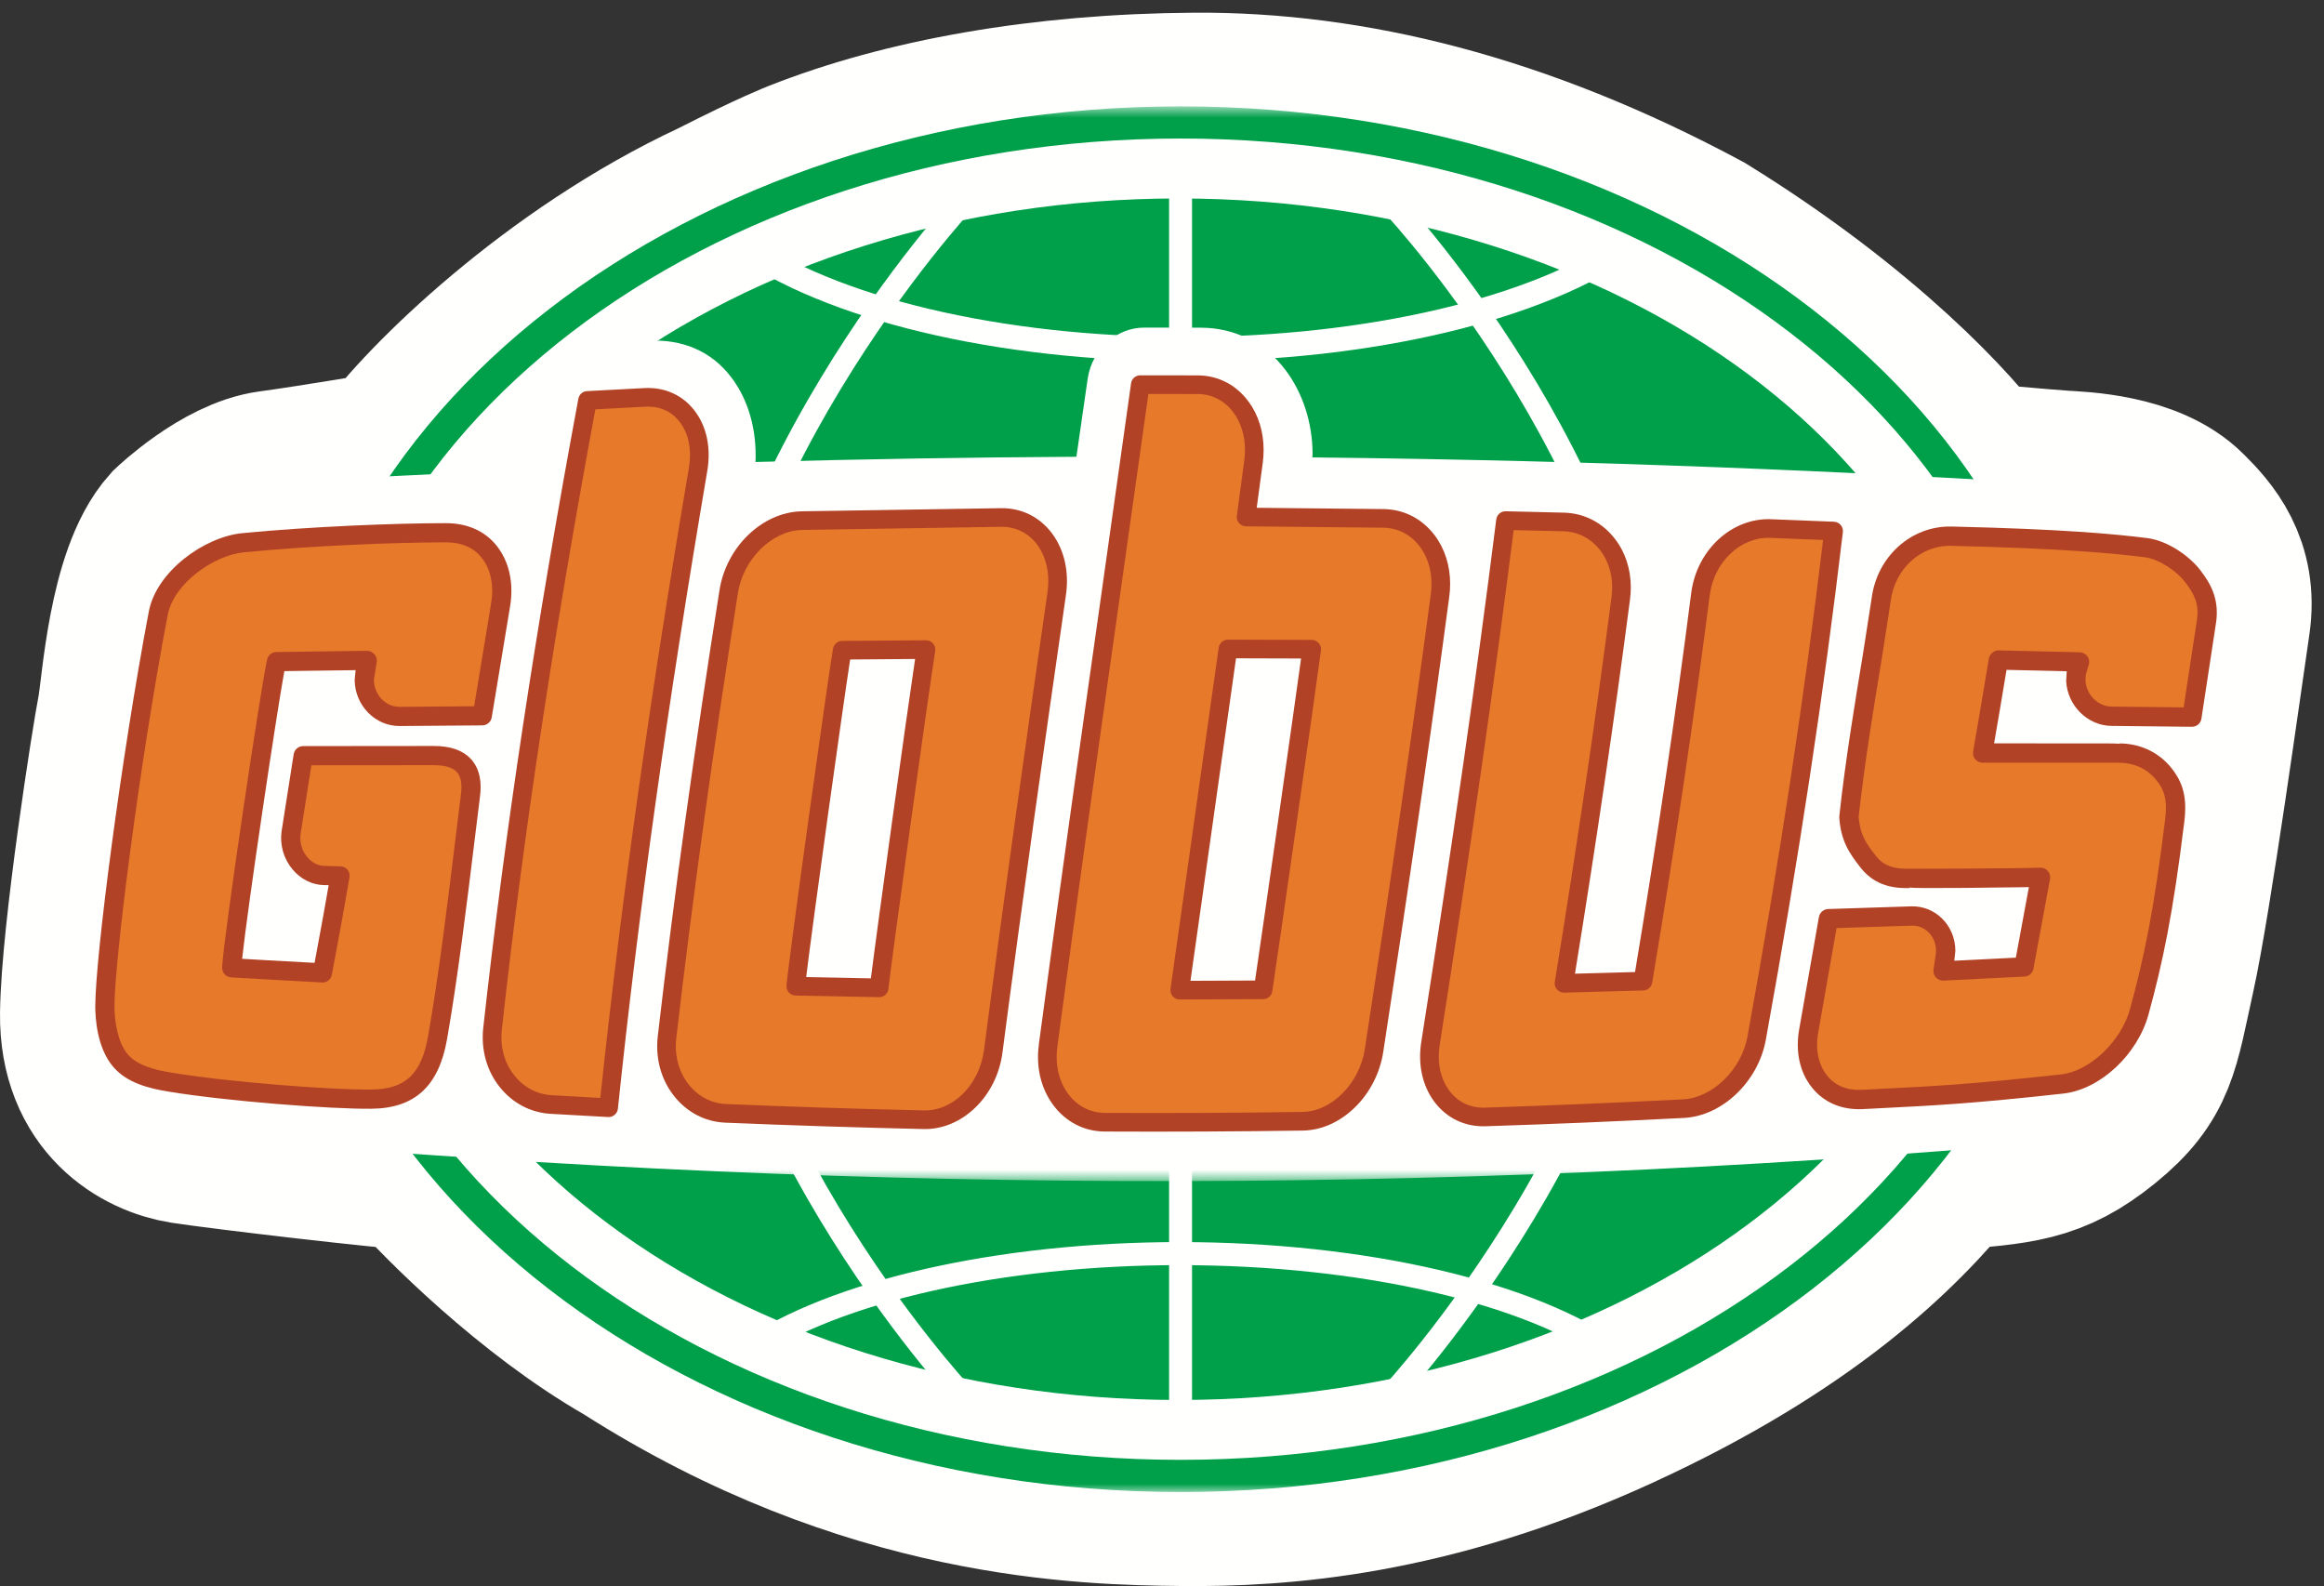
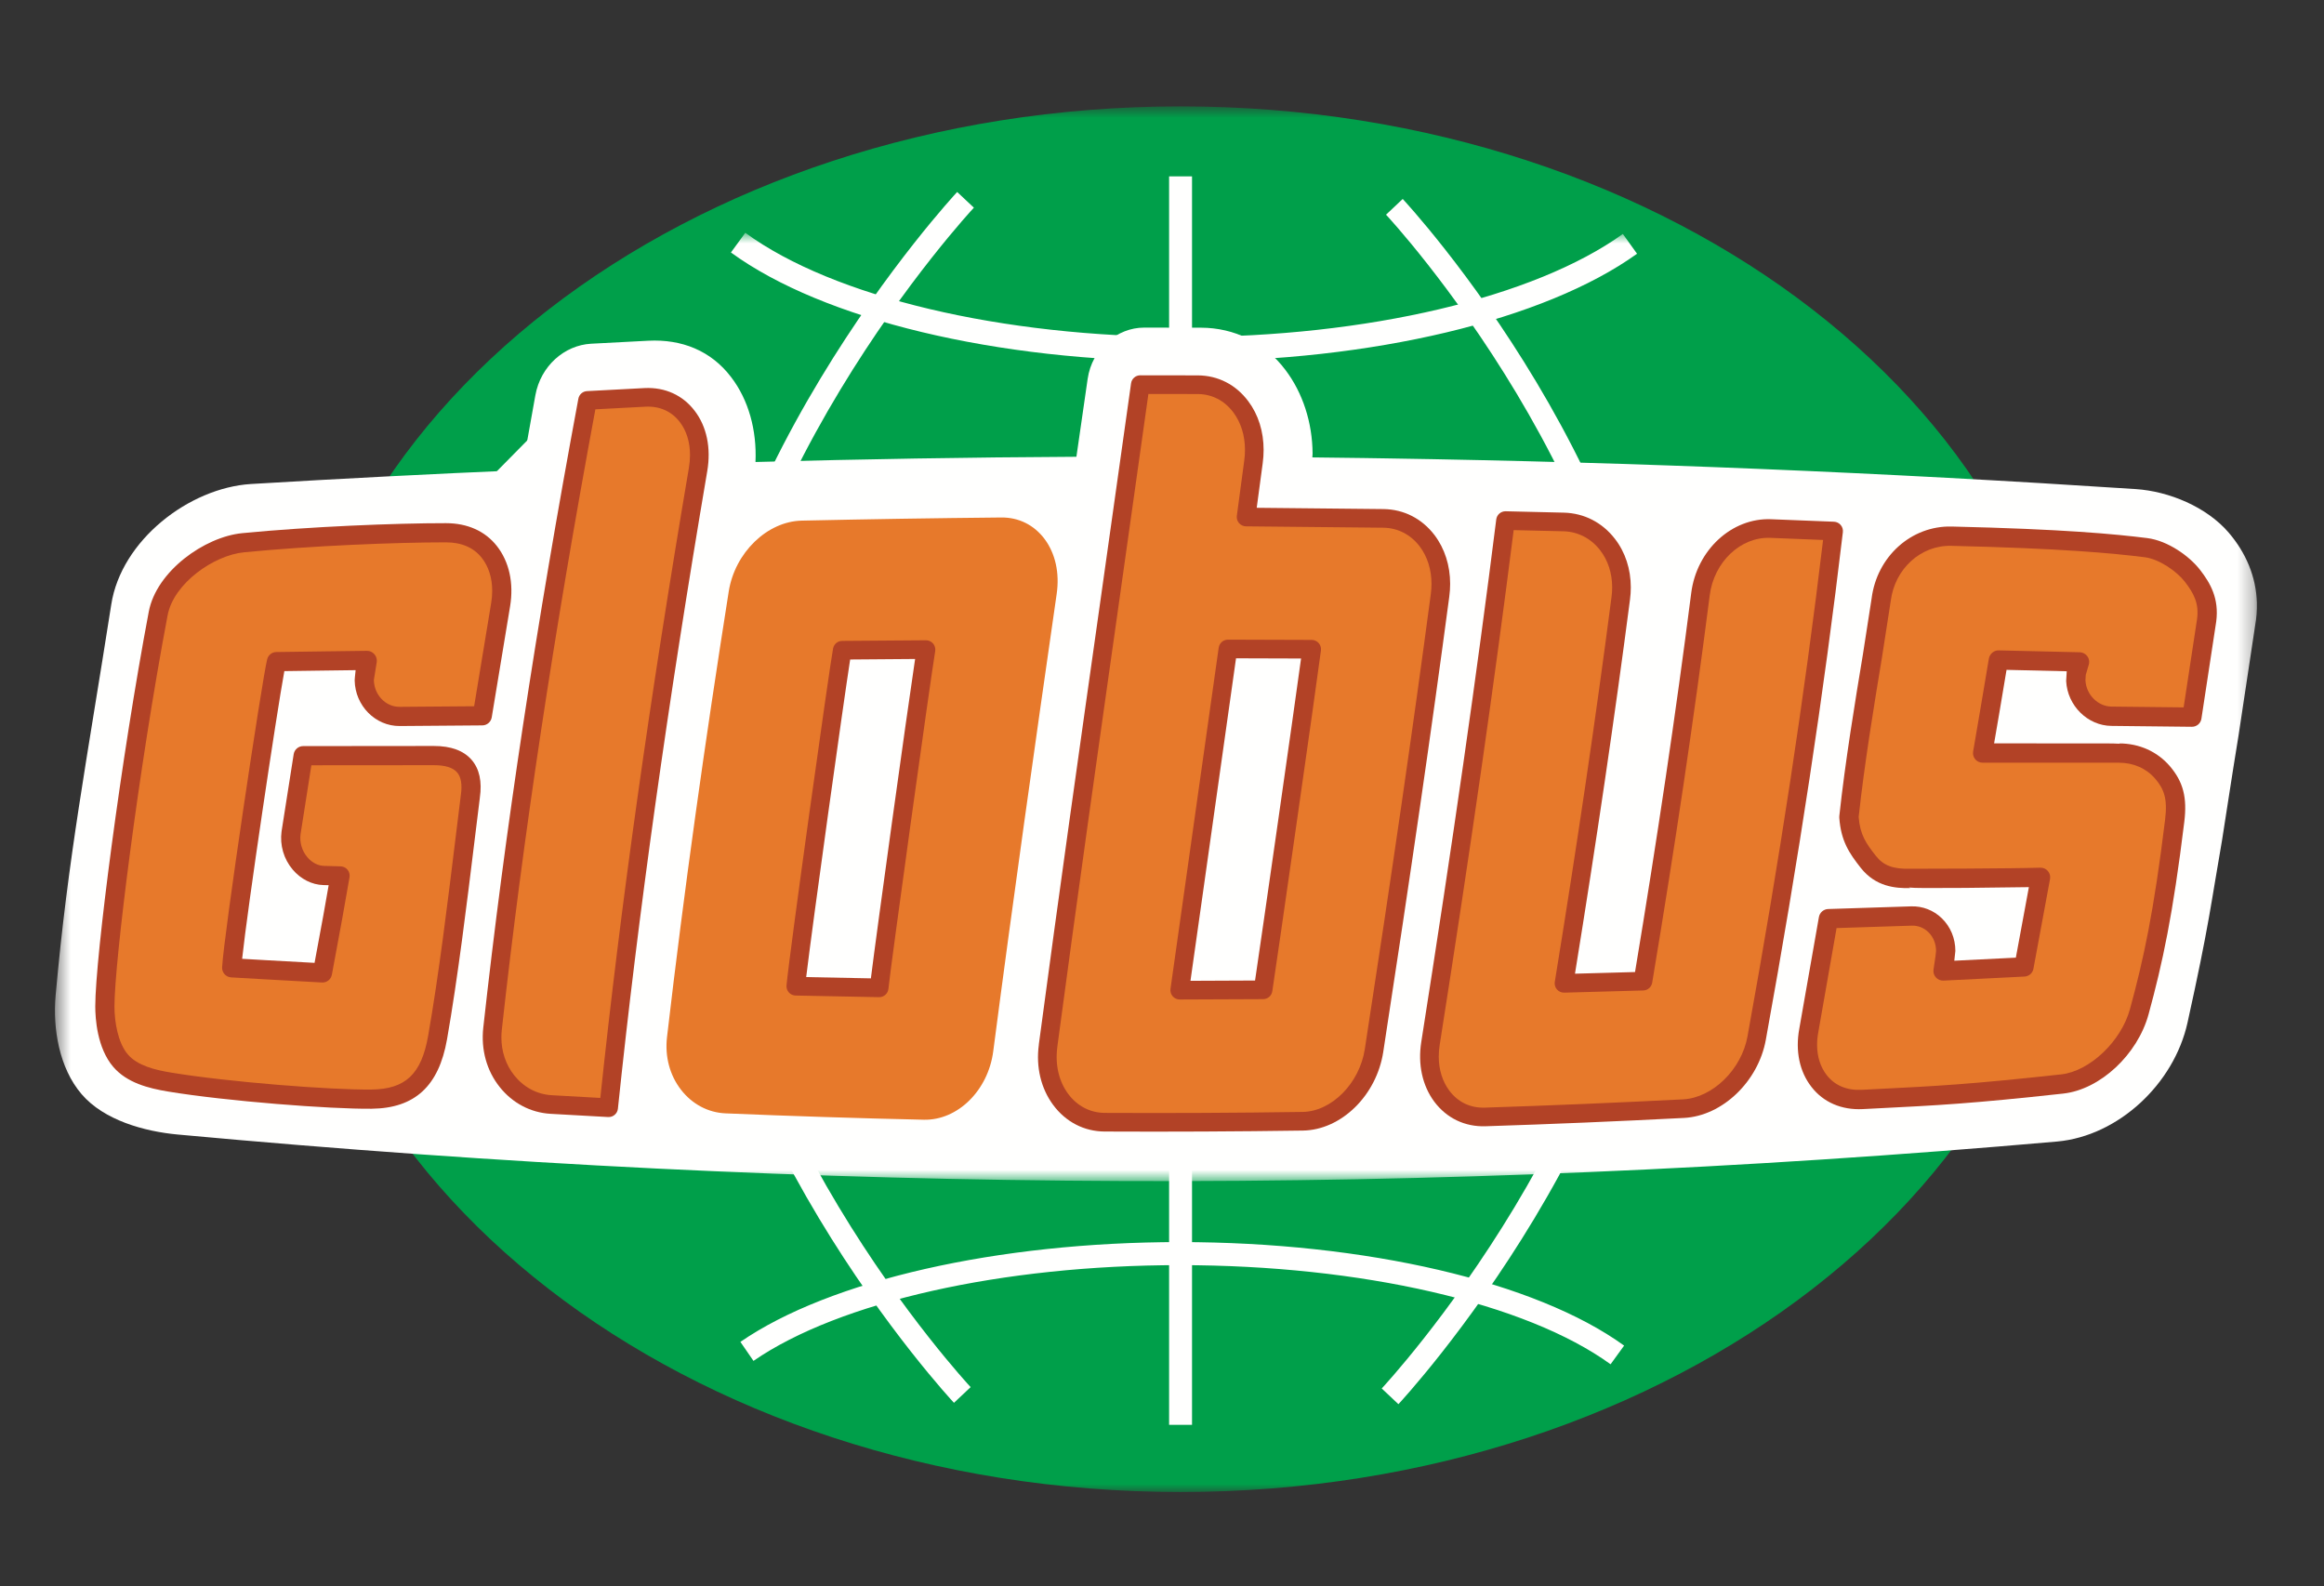
<svg xmlns="http://www.w3.org/2000/svg" xmlns:xlink="http://www.w3.org/1999/xlink" width="148px" height="101px" viewBox="0 0 148 101" version="1.1">
  <rect x="0" y="0" width="148" height="101" fill="#333333" stroke="none" />
  <title>globus</title>
  <desc>Created with Sketch.</desc>
  <defs>
    <polygon id="path-1" points="0.237 0.774 114.128 0.774 114.128 89.011 0.237 89.011" />
    <polygon id="path-3" points="0.501 0.824 140.728 0.824 140.728 61.213 0.501 61.213" />
  </defs>
  <g id="Page-1" stroke="none" stroke-width="1" fill="none" fill-rule="evenodd">
    <g id="Globus_logo">
      <g id="globus" transform="translate(3, 6)">
-         <path d="M48.144,5.058 C54.774,2.433 63.393,0.871 73.096,0.808 C82.8,0.746 93.468,3.308 105.1,9.558 C115.226,15.808 120.873,22.058 122.501,24.371 C122.501,24.371 127.34,24.808 128.365,24.871 C129.39,24.933 133.548,25.058 135.658,27.183 C136.923,28.433 138.611,30.308 138.129,33.558 C137.647,36.808 135.658,51.246 134.633,55.871 C133.609,60.496 133.548,62.183 130.474,64.683 C127.401,67.183 125.392,67.246 120.751,67.621 C117.376,71.808 111.549,77.558 99.676,82.996 C87.802,88.433 78.46,89.058 72.313,88.996 C66.165,88.933 52.544,88.683 37.295,78.933 C31.389,75.558 25.679,69.871 23.751,67.621 C21.943,67.558 11.258,66.308 8.847,65.933 C6.436,65.558 2.94,63.621 3.001,58.558 C3.061,53.496 5.05,40.933 5.351,39.433 C5.653,37.933 6.014,30.933 8.485,28.183 C8.485,28.183 11.559,25.246 14.332,24.871 C17.104,24.496 22.251,23.621 22.251,23.621 C24.662,20.246 32.775,12.246 42.84,7.558 C46.517,5.683 48.144,5.058 48.144,5.058 Z" id="Stroke-1" stroke="#FFFFFE" stroke-width="12" />
        <g id="Group-5" transform="translate(15, 0)">
          <mask id="mask-2" fill="white">
            <use xlink:href="#path-1" />
          </mask>
          <g id="Clip-4" />
          <path d="M0.237,44.892 C0.237,69.22 25.783,89.011 57.18,89.011 C88.581,89.011 114.128,69.22 114.128,44.892 C114.128,20.564 88.581,0.773 57.18,0.773 C25.783,0.773 0.237,20.564 0.237,44.892" id="Fill-3" fill="#009F4A" mask="url(#mask-2)" />
        </g>
-         <path d="M17.308,44.892 C17.308,68.091 41.924,86.962 72.181,86.962 C102.436,86.962 127.054,68.091 127.054,44.892 C127.054,21.695 102.436,2.821 72.181,2.821 C41.924,2.821 17.308,21.695 17.308,44.892" id="Fill-6" fill="#FFFFFE" />
        <path d="M123.38,44.894 C123.38,66.022 100.4,83.149 72.048,83.149 C43.701,83.149 20.715,66.022 20.715,44.894 C20.715,23.767 43.701,6.638 72.048,6.638 C100.4,6.638 123.38,23.767 123.38,44.894" id="Fill-7" fill="#009F4A" />
        <path d="M85.267,7.671 C85.432,7.846 101.769,25.439 101.769,44.892 C101.769,64.345 85.161,82.239 84.993,82.417 L86.056,83.417 C86.228,83.234 103.229,64.93 103.229,44.892 C103.229,24.853 86.499,6.85 86.329,6.67 L85.267,7.671" id="Fill-8" fill="#FFFFFE" />
        <polygon id="Fill-9" fill="#FFFFFE" points="71.452 84.732 72.912 84.732 72.912 5.231 71.452 5.231" />
        <path d="M40.66,44.892 C40.66,64.93 57.581,83.149 57.752,83.33 L58.814,82.331 C58.647,82.153 42.12,64.345 42.12,44.892 C42.12,25.438 58.85,7.404 59.02,7.225 L57.956,6.225 C57.784,6.409 40.66,24.853 40.66,44.892" id="Fill-10" fill="#FFFFFE" />
        <path d="M44.151,79.45 L44.984,80.66 C50.439,76.899 60.839,74.563 72.126,74.563 C83.678,74.563 94.194,76.982 99.567,80.876 L100.429,79.687 C94.817,75.621 83.972,73.095 72.126,73.095 C60.557,73.095 49.838,75.529 44.151,79.45" id="Fill-11" fill="#FFFFFE" />
        <g id="Group-15" transform="translate(0, 8)">
          <mask id="mask-4" fill="white">
            <use xlink:href="#path-3" />
          </mask>
          <g id="Clip-13" />
          <path d="M43.548,2.077 C49.406,6.353 60.482,9.01 72.457,9.01 C84.335,9.01 95.369,6.385 101.253,2.158 L100.348,0.898 C94.714,4.945 84.027,7.46 72.457,7.46 C60.794,7.46 50.068,4.917 44.463,0.824 L43.548,2.077" id="Fill-12" fill="#FFFFFE" mask="url(#mask-4)" />
          <path d="M140.615,25.829 C140.702,25.342 140.738,24.859 140.726,24.386 C140.68,22.746 140.038,21.204 138.921,19.906 C137.525,18.285 135.136,17.283 133.003,17.144 C116.942,16.09 101.323,15.436 85.28,15.189 C85.281,15.188 82.912,15.151 80.574,15.127 C80.576,15.044 80.591,14.96 80.59,14.878 C80.575,12.908 79.968,11.021 78.858,9.555 C77.538,7.797 75.584,6.876 73.499,6.867 C72.284,6.862 71.069,6.859 69.854,6.862 C68.159,6.863 66.546,8.19 66.265,10.129 C66.027,11.782 65.788,13.435 65.549,15.087 C58.684,15.123 51.979,15.234 45.112,15.419 C45.204,13.387 44.664,11.455 43.561,10.015 C42.278,8.327 40.41,7.59 38.29,7.697 C37.074,7.757 35.858,7.821 34.641,7.888 C32.942,7.983 31.435,9.302 31.094,11.168 C30.804,12.759 30.519,14.349 30.24,15.936 C24.483,16.18 18.725,16.476 12.966,16.822 C9.038,17.074 4.726,20.398 4.087,24.486 C2.529,34.452 1.324,40.635 0.543,49.387 C0.357,51.469 0.751,53.989 2.197,55.676 C3.622,57.34 6.194,58.049 8.312,58.245 C49.488,62.041 87.991,62.202 128.013,58.691 C131.896,58.337 135.444,55.032 136.308,51.122 C137.693,44.854 137.787,43.624 138.508,39.502 C138.578,39.097 139.155,35.273 139.563,32.801 L140.615,25.829" id="Fill-14" fill="#FFFFFE" mask="url(#mask-4)" />
        </g>
        <path d="M35.76,64.54 C37.16,51.14 39.122,37.642 41.455,23.903 C41.677,22.603 41.437,21.398 40.775,20.53 C40.137,19.685 39.182,19.251 38.078,19.306 C36.857,19.367 35.637,19.431 34.415,19.498 C31.897,33.033 29.816,46.382 28.368,59.502 C28.23,60.748 28.557,61.936 29.286,62.849 C29.993,63.738 30.991,64.269 32.094,64.336 C33.317,64.406 34.539,64.474 35.76,64.54" id="Fill-16" fill="#E7792B" />
        <path d="M38.107,19.898 C39.019,19.853 39.778,20.195 40.302,20.888 C40.724,21.441 40.942,22.162 40.942,22.972 C40.942,23.24 40.918,23.518 40.87,23.803 C38.37,38.522 36.527,51.648 35.23,63.915 C34.426,63.871 32.129,63.742 32.129,63.742 C31.199,63.687 30.355,63.239 29.75,62.479 C29.214,61.809 28.93,60.962 28.93,60.058 C28.93,59.896 28.94,59.733 28.958,59.567 C30.31,47.309 32.261,34.381 34.915,20.066 C35.627,20.029 38.107,19.898 38.107,19.898 M38.048,18.712 L34.382,18.906 C34.109,18.92 33.882,19.12 33.832,19.39 C31.128,33.918 29.148,47.017 27.777,59.436 C27.622,60.837 27.992,62.181 28.822,63.22 C29.639,64.245 30.788,64.852 32.059,64.927 C32.06,64.927 35.728,65.132 35.728,65.132 C36.044,65.15 36.318,64.916 36.35,64.601 C37.646,52.199 39.507,38.919 42.04,24.002 C42.291,22.531 42.009,21.169 41.247,20.17 C40.488,19.166 39.352,18.648 38.048,18.712" id="Fill-17" fill="#B24226" />
        <path d="M113.77,27.817 C112.435,27.761 111.101,27.708 109.767,27.657 C107.556,27.569 105.605,29.403 105.293,31.827 C104.25,39.979 103.014,48.2 101.632,56.48 C99.956,56.531 98.278,56.576 96.601,56.617 C97.939,48.392 99.16,40.214 100.216,32.094 C100.384,30.804 100.08,29.587 99.37,28.672 C98.68,27.781 97.687,27.267 96.577,27.239 C95.343,27.208 94.11,27.179 92.875,27.152 C91.49,38.176 89.855,49.28 88.099,60.44 C87.896,61.713 88.156,62.91 88.816,63.799 C89.483,64.688 90.462,65.163 91.585,65.126 C95.793,64.99 100.004,64.813 104.217,64.598 C106.38,64.483 108.436,62.5 108.869,60.111 C110.849,49.209 112.517,38.437 113.77,27.817" id="Fill-18" fill="#E7792B" />
        <path d="M89.291,63.443 C88.854,62.853 88.625,62.103 88.625,61.28 C88.625,61.036 88.645,60.786 88.685,60.534 C90.663,47.966 92.161,37.535 93.396,27.757 C94.178,27.775 96.563,27.832 96.563,27.832 C97.488,27.855 98.318,28.284 98.9,29.035 C99.403,29.682 99.668,30.508 99.668,31.405 C99.668,31.606 99.655,31.811 99.627,32.018 C98.627,39.716 97.445,47.732 96.015,56.522 C96.01,56.555 96.007,56.587 96.007,56.618 C96.007,56.76 96.058,56.9 96.153,57.008 C96.27,57.142 96.439,57.216 96.616,57.211 L101.649,57.072 C101.933,57.064 102.17,56.857 102.217,56.577 C103.68,47.815 104.879,39.743 105.882,31.901 C106.155,29.779 107.851,28.174 109.744,28.251 C109.744,28.251 111.969,28.34 113.1,28.384 C111.906,38.379 110.333,48.726 108.285,60.005 C107.903,62.109 106.064,63.905 104.185,64.006 C99.981,64.22 95.734,64.398 91.566,64.533 C90.636,64.565 89.848,64.186 89.291,63.443 M92.286,27.077 C91.041,36.995 89.524,47.568 87.512,60.348 C87.285,61.775 87.579,63.127 88.339,64.153 C89.13,65.207 90.289,65.762 91.605,65.719 C95.78,65.586 100.034,65.406 104.248,65.189 C106.684,65.06 108.971,62.875 109.453,60.216 C111.549,48.677 113.154,38.103 114.36,27.886 C114.379,27.721 114.33,27.557 114.222,27.431 C114.115,27.305 113.96,27.23 113.795,27.223 L109.789,27.064 C107.289,26.964 105.055,29.022 104.704,31.75 C103.722,39.431 102.547,47.341 101.124,55.899 C100.452,55.917 98.231,55.979 97.3,56.004 C98.679,47.484 99.83,39.67 100.805,32.171 C100.839,31.912 100.855,31.656 100.855,31.404 C100.855,30.243 100.505,29.164 99.839,28.307 C99.034,27.268 97.882,26.678 96.593,26.645 C96.592,26.645 92.888,26.557 92.888,26.557 C92.583,26.551 92.324,26.775 92.286,27.077" id="Fill-19" fill="#B24226" />
        <path d="M52.987,56.905 C51.218,56.876 49.448,56.841 47.678,56.801 C47.872,54.756 50.364,36.865 50.636,35.406 C52.414,35.39 54.192,35.378 55.97,35.366 C55.62,37.479 53.125,55.483 52.987,56.905 M63.522,28.323 C62.854,27.432 61.878,26.943 60.769,26.953 C56.531,26.994 52.293,27.061 48.054,27.153 C45.846,27.205 43.799,29.196 43.408,31.665 C41.901,41.199 40.566,50.665 39.477,60.047 C39.336,61.282 39.652,62.467 40.365,63.39 C41.076,64.308 42.088,64.85 43.209,64.898 C47.418,65.074 51.624,65.209 55.829,65.303 C57.989,65.354 59.928,63.437 60.252,60.951 C61.515,51.266 62.892,41.548 64.293,31.818 C64.487,30.487 64.21,29.246 63.522,28.323" id="Fill-20" fill="#E7792B" />
-         <path d="M55.843,64.71 C51.678,64.616 47.436,64.479 43.235,64.304 C42.294,64.264 41.443,63.81 40.833,63.025 C40.216,62.227 39.944,61.193 40.068,60.115 C41.098,51.234 42.382,41.958 43.994,31.758 C44.338,29.591 46.166,27.791 48.069,27.747 C48.07,27.747 60.775,27.547 60.775,27.547 C61.687,27.539 62.493,27.94 63.047,28.678 C63.516,29.308 63.76,30.113 63.76,30.997 C63.76,31.237 63.743,31.483 63.706,31.732 C62.378,40.953 60.968,50.865 59.663,60.874 C59.376,63.069 57.699,64.753 55.843,64.71 M60.764,26.36 L48.042,26.56 C45.549,26.617 43.257,28.819 42.821,31.573 C41.206,41.789 39.921,51.08 38.889,59.98 C38.729,61.368 39.086,62.707 39.895,63.752 C40.722,64.819 41.89,65.436 43.185,65.49 C47.394,65.666 51.644,65.803 55.817,65.897 C58.269,65.955 60.477,63.816 60.84,61.029 C62.146,51.025 63.553,41.118 64.881,31.902 C65.098,30.42 64.784,29.023 63.998,27.969 C63.998,27.968 63.997,27.967 63.997,27.967 C63.212,26.919 62.062,26.347 60.764,26.36" id="Fill-21" fill="#B24226" />
        <path d="M55.277,35.964 C54.728,39.61 52.844,53.218 52.461,56.301 C51.712,56.287 49.226,56.237 48.341,56.22 C48.762,52.711 50.684,38.936 51.141,35.996 C51.844,35.99 54.337,35.971 55.277,35.964 M55.967,34.772 L50.631,34.812 C50.347,34.814 50.104,35.018 50.053,35.297 C49.787,36.728 47.293,54.568 47.088,56.745 C47.073,56.909 47.125,57.073 47.235,57.196 C47.345,57.319 47.501,57.391 47.666,57.395 L52.978,57.499 C53.288,57.505 53.549,57.271 53.578,56.962 C53.71,55.609 56.215,37.524 56.557,35.462 C56.585,35.29 56.536,35.113 56.423,34.98 C56.308,34.847 56.142,34.77 55.967,34.772" id="Fill-22" fill="#B24226" />
        <path d="M77.438,57.031 C75.668,57.042 73.898,57.049 72.129,57.053 C72.426,54.94 75.005,36.777 75.199,35.325 C76.978,35.329 78.755,35.335 80.534,35.342 C80.27,37.434 77.667,55.566 77.438,57.031 M87.883,28.434 C87.2,27.537 86.214,27.027 85.108,27.011 C82.189,26.969 79.272,26.94 76.355,26.924 C76.513,25.754 76.67,24.583 76.827,23.414 C77.004,22.087 76.719,20.839 76.023,19.91 C75.352,19.007 74.376,18.503 73.277,18.498 C72.057,18.493 70.837,18.49 69.619,18.492 C67.66,32.52 65.615,46.553 63.752,60.543 C63.749,60.558 63.752,60.561 63.749,60.571 C63.748,60.581 63.747,60.591 63.746,60.601 C63.577,61.878 63.865,63.092 64.552,64.016 C65.241,64.938 66.234,65.455 67.355,65.462 C71.559,65.482 75.762,65.462 79.966,65.399 C82.123,65.369 84.122,63.38 84.504,60.895 C85.998,51.197 87.428,41.53 88.707,31.913 C88.883,30.598 88.587,29.365 87.883,28.434" id="Fill-23" fill="#E7792B" />
        <path d="M68.26,32.382 C68.26,32.382 70,20.037 70.134,19.087 C70.893,19.088 73.274,19.092 73.274,19.092 C74.18,19.095 74.987,19.511 75.545,20.264 C76.03,20.91 76.284,21.739 76.284,22.65 C76.284,22.874 76.269,23.103 76.237,23.335 L75.766,26.844 C75.763,26.87 75.761,26.896 75.761,26.922 C75.761,27.064 75.812,27.203 75.907,27.312 C76.019,27.44 76.18,27.515 76.351,27.517 L85.099,27.604 C86.015,27.617 86.836,28.04 87.41,28.793 C87.903,29.446 88.162,30.278 88.162,31.18 C88.162,31.395 88.148,31.613 88.118,31.835 C86.991,40.308 85.656,49.514 83.916,60.805 C83.582,62.983 81.805,64.779 79.956,64.807 C75.776,64.868 71.537,64.889 67.357,64.868 C66.432,64.864 65.605,64.435 65.027,63.661 C64.432,62.86 64.185,61.8 64.334,60.678 C64.335,60.664 64.343,60.572 64.344,60.558 L64.34,60.612 C65.592,51.223 66.948,41.644 68.26,32.382 M69.03,18.41 L67.084,32.215 C65.772,41.48 64.415,51.062 63.162,60.463 C63.16,60.502 63.155,60.542 63.155,60.542 C62.967,61.953 63.293,63.319 64.075,64.37 C64.882,65.451 66.045,66.048 67.351,66.055 C71.539,66.076 75.785,66.054 79.973,65.994 C82.417,65.957 84.664,63.757 85.09,60.986 C86.831,49.685 88.167,40.473 89.295,31.991 C89.332,31.717 89.35,31.446 89.35,31.179 C89.35,30.018 89.008,28.938 88.357,28.076 C88.356,28.076 88.355,28.075 88.355,28.074 C87.555,27.024 86.405,26.436 85.115,26.417 C85.115,26.417 79.07,26.357 77.032,26.336 C77.15,25.461 77.414,23.492 77.414,23.492 C77.452,23.207 77.471,22.926 77.471,22.649 C77.471,21.483 77.136,20.405 76.497,19.554 C75.711,18.496 74.568,17.909 73.279,17.904 L69.617,17.899 C69.321,17.898 69.071,18.117 69.03,18.41" id="Fill-24" fill="#B24226" />
        <path d="M73.604,50.869 C73.604,50.869 75.578,36.885 75.714,35.921 C76.439,35.923 78.939,35.931 79.856,35.934 C79.375,39.466 77.387,53.343 76.926,56.439 C76.216,56.442 73.738,56.453 72.813,56.457 C72.967,55.377 73.604,50.869 73.604,50.869 M74.61,35.247 L71.541,56.971 C71.517,57.141 71.568,57.314 71.681,57.445 C71.795,57.574 71.958,57.648 72.13,57.647 L77.441,57.625 C77.733,57.624 77.979,57.411 78.024,57.124 C78.279,55.499 80.875,37.373 81.122,35.417 C81.144,35.248 81.092,35.078 80.979,34.951 C80.867,34.823 80.706,34.749 80.535,34.749 L75.2,34.732 C74.904,34.731 74.652,34.953 74.61,35.247" id="Fill-25" fill="#B24226" />
        <path d="M120.854,55.071 C120.893,54.904 120.91,54.735 120.909,54.561 C120.91,53.288 119.932,52.293 118.73,52.331 C116.967,52.392 115.203,52.447 113.44,52.501 C113.04,54.865 112.624,57.237 112.191,59.617 C111.962,60.851 112.192,62.002 112.845,62.836 C113.49,63.67 114.464,64.069 115.593,64.012 C120.209,63.779 122.108,63.706 128.328,63.026 C130.509,62.788 132.637,60.62 133.237,58.42 C134.095,55.274 134.763,52.224 135.492,46.261 C135.672,44.8 135.41,44.003 134.718,43.189 C134.042,42.401 133.057,41.955 131.949,41.955 C131.951,41.955 124.987,41.952 123.262,41.952 C123.492,40.48 124.129,37.069 124.266,36.029 C125.988,36.067 127.71,36.107 129.432,36.15 C129.362,36.385 129.292,36.619 129.223,36.855 C129.198,37.016 129.188,37.178 129.194,37.348 C129.254,38.586 130.269,39.6 131.47,39.61 C133.175,39.629 134.882,39.647 136.588,39.667 C136.924,37.598 137.237,35.542 137.528,33.495 C137.678,32.343 137.313,31.558 136.625,30.669 C136.022,29.889 134.774,29.014 133.662,28.876 C131.768,28.639 128.537,28.312 121.271,28.145 C119.048,28.092 117.1,29.807 116.8,32.188 C116.58,34.112 115.317,40.691 114.745,46.029 C114.84,47.363 115.306,48.027 115.985,48.889 C116.664,49.745 117.528,49.967 118.654,49.938 C118.654,49.94 125.223,49.925 126.947,49.868 C126.694,51.325 126.097,54.521 125.893,55.573 C124.176,55.662 122.459,55.747 120.742,55.83 C120.779,55.577 120.817,55.325 120.854,55.071" id="Fill-26" fill="#E7792B" />
        <path d="M116.843,35.909 L117.41,32.257 C117.668,30.221 119.321,28.714 121.256,28.758 C128.344,28.923 131.568,29.232 133.586,29.485 C134.507,29.6 135.629,30.384 136.138,31.044 C136.728,31.807 137.045,32.44 136.917,33.415 C136.918,33.41 136.286,37.564 136.061,39.045 C135.204,39.036 131.476,38.995 131.476,38.995 C130.601,38.988 129.853,38.236 129.808,37.319 C129.809,37.319 129.825,37.034 129.829,36.974 C129.851,36.899 130.02,36.326 130.02,36.326 C130.038,36.268 130.046,36.209 130.046,36.15 C130.046,36.021 130.006,35.895 129.928,35.788 C129.815,35.634 129.638,35.541 129.446,35.536 L124.279,35.416 C123.974,35.407 123.707,35.647 123.656,35.949 L123.119,39.146 L122.655,41.857 C122.624,42.035 122.675,42.215 122.791,42.354 C122.908,42.491 123.08,42.568 123.262,42.568 L131.945,42.569 C132.87,42.57 133.688,42.932 134.251,43.589 C134.79,44.222 135.05,44.825 134.882,46.186 C134.165,52.053 133.518,55.056 132.644,58.258 C132.084,60.314 130.076,62.217 128.261,62.416 C122.405,63.056 120.367,63.158 116.308,63.361 L115.562,63.399 C114.614,63.447 113.843,63.122 113.331,62.461 C112.927,61.943 112.719,61.277 112.719,60.531 C112.719,60.271 112.744,60.003 112.795,59.729 C112.795,59.728 113.678,54.701 113.959,53.099 C114.779,53.072 118.752,52.945 118.752,52.945 C119.143,52.932 119.516,53.079 119.802,53.356 C120.12,53.663 120.295,54.091 120.294,54.561 C120.294,54.564 120.255,54.93 120.255,54.93 C120.256,54.923 120.245,54.99 120.245,54.982 L120.133,55.74 C120.106,55.923 120.161,56.107 120.285,56.243 C120.41,56.381 120.587,56.453 120.771,56.444 L125.925,56.187 C126.21,56.171 126.445,55.969 126.496,55.688 L127.553,49.972 C127.587,49.789 127.536,49.604 127.413,49.464 C127.292,49.322 127.113,49.247 126.926,49.253 C125.248,49.311 118.908,49.326 118.667,49.322 C117.563,49.351 116.954,49.122 116.466,48.507 C115.842,47.714 115.454,47.161 115.365,46.027 C115.73,42.646 116.372,38.755 116.843,35.909 M116.19,32.111 C116.189,32.118 115.63,35.708 115.63,35.708 C115.153,38.589 114.501,42.532 114.134,45.964 C114.13,46 114.13,46.035 114.132,46.073 C114.238,47.558 114.766,48.335 115.502,49.268 C116.442,50.456 117.689,50.578 118.67,50.552 C118.631,50.553 118.602,50.521 118.563,50.516 C118.937,50.558 119.813,50.555 122.159,50.541 C122.159,50.541 125.128,50.506 126.206,50.492 C126.021,51.494 125.503,54.299 125.376,54.982 C124.709,55.015 122.431,55.129 121.46,55.178 C121.46,55.177 121.463,55.16 121.463,55.16 C121.463,55.16 121.461,55.169 121.458,55.178 L121.456,55.178 C121.463,55.118 121.524,54.556 121.524,54.555 C121.524,53.756 121.217,53.014 120.659,52.473 C120.131,51.962 119.44,51.694 118.711,51.716 C118.71,51.716 113.421,51.886 113.421,51.886 C113.131,51.896 112.884,52.112 112.834,52.398 L111.585,59.506 C111.324,60.924 111.599,62.242 112.361,63.215 C113.117,64.193 114.277,64.695 115.624,64.627 L116.369,64.589 C120.453,64.385 122.503,64.281 128.395,63.638 C130.74,63.382 133.127,61.161 133.83,58.582 C134.719,55.325 135.376,52.275 136.103,46.335 C136.293,44.785 136.037,43.792 135.187,42.792 C134.384,41.856 133.235,41.341 131.95,41.34 C131.975,41.34 131.991,41.361 132.015,41.362 C131.774,41.341 131.411,41.34 130.835,41.34 C130.835,41.34 125.054,41.337 123.991,41.337 C124.123,40.569 124.33,39.361 124.33,39.361 C124.33,39.361 124.657,37.413 124.783,36.656 C125.491,36.673 127.618,36.723 128.619,36.746 C128.618,36.751 128.616,36.752 128.616,36.76 L128.58,37.368 C128.656,38.935 129.95,40.212 131.465,40.225 L136.581,40.281 C136.887,40.285 137.148,40.069 137.194,39.764 L138.136,33.582 C138.329,32.104 137.757,31.128 137.111,30.294 C136.429,29.41 135.051,28.428 133.738,28.264 C131.692,28.009 128.427,27.695 121.285,27.529 C118.717,27.469 116.527,29.439 116.19,32.111" id="Fill-27" fill="#B24226" />
        <path d="M26.952,44.72 C27.274,42.511 25.841,42.112 24.625,42.115 C21.757,42.117 19.173,42.12 16.306,42.122 C16.032,43.819 15.785,45.347 15.535,47.032 C15.345,48.432 16.387,49.714 17.602,49.75 C17.849,49.759 18.404,49.769 18.653,49.778 C18.463,51.087 18.201,52.249 17.535,55.954 C15.738,55.864 13.552,55.729 11.755,55.63 C11.845,53.778 14.255,37.53 14.606,36.132 C16.407,36.092 18.588,36.092 20.39,36.055 C20.389,36.055 20.191,37.135 20.197,37.31 C20.221,38.595 21.234,39.63 22.449,39.622 C24.202,39.607 25.958,39.595 27.712,39.581 C28.084,37.23 28.475,34.869 28.882,32.503 C29.093,31.212 28.842,30.014 28.164,29.151 C27.506,28.313 26.525,27.926 25.396,27.926 C22.267,27.925 16.801,28.139 12.486,28.56 C10.252,28.779 7.502,30.801 7.073,33.068 C5.269,42.603 3.678,55.136 3.678,58.085 C3.678,59.201 3.925,60.666 4.677,61.543 C5.422,62.412 6.659,62.717 7.794,62.905 C11.58,63.531 18.175,64.02 20.657,63.992 C23.246,63.964 24.416,62.632 24.865,60.077 C25.722,55.199 26.415,48.975 26.952,44.72" id="Fill-28" fill="#E7792B" />
        <path d="M7.895,62.301 C6.879,62.134 5.759,61.865 5.142,61.145 C4.513,60.412 4.289,59.084 4.289,58.085 C4.289,55.315 5.806,43.056 7.674,33.182 C8.057,31.151 10.608,29.358 12.546,29.169 C16.807,28.752 22.235,28.535 25.397,28.536 C26.398,28.537 27.168,28.87 27.684,29.528 C28.119,30.082 28.345,30.808 28.345,31.625 C28.345,31.876 28.323,32.137 28.279,32.404 C28.279,32.404 27.46,37.362 27.194,38.974 C27.012,38.976 22.445,39.011 22.445,39.011 C21.56,39.016 20.826,38.25 20.809,37.299 C20.811,37.299 20.99,36.175 20.99,36.175 C20.995,36.142 20.997,36.111 20.997,36.077 C20.997,35.928 20.946,35.778 20.848,35.667 C20.731,35.53 20.558,35.441 20.378,35.444 L17.64,35.479 L14.593,35.521 C14.317,35.525 14.082,35.715 14.014,35.983 C13.685,37.293 11.242,53.612 11.145,55.6 C11.129,55.934 11.387,56.221 11.721,56.239 L13.9,56.364 L17.505,56.564 C17.811,56.583 18.08,56.366 18.136,56.063 L18.796,52.49 L19.258,49.867 C19.289,49.691 19.244,49.521 19.132,49.382 C19.019,49.245 18.855,49.173 18.678,49.168 L17.627,49.139 C17.243,49.126 16.862,48.927 16.575,48.589 C16.228,48.179 16.069,47.642 16.141,47.114 C16.141,47.119 16.648,43.885 16.829,42.732 C17.454,42.732 24.627,42.726 24.627,42.726 C25.345,42.724 25.843,42.878 26.109,43.184 C26.364,43.479 26.445,43.965 26.348,44.632 C26.347,44.636 25.997,47.479 25.997,47.479 C25.528,51.322 24.944,56.107 24.264,59.97 C23.836,62.4 22.823,63.357 20.651,63.382 C18.075,63.41 11.552,62.908 7.895,62.301 M12.427,27.951 C10.019,28.187 6.96,30.377 6.474,32.954 C4.719,42.226 3.067,54.971 3.067,58.085 C3.067,58.843 3.179,60.735 4.214,61.94 C5.086,62.957 6.463,63.303 7.695,63.507 C11.408,64.122 18.041,64.633 20.664,64.604 C23.417,64.572 24.943,63.167 25.468,60.183 C26.152,56.286 26.739,51.485 27.21,47.625 L27.559,44.796 C27.559,44.801 27.558,44.803 27.557,44.808 C27.708,43.774 27.532,42.959 27.032,42.383 C26.524,41.798 25.713,41.501 24.624,41.503 L16.306,41.511 C16.006,41.511 15.751,41.729 15.703,42.025 L14.931,46.941 C14.812,47.821 15.071,48.707 15.643,49.379 C16.154,49.981 16.862,50.339 17.586,50.36 C17.581,50.36 17.774,50.365 17.93,50.369 C17.8,51.105 17.596,52.264 17.596,52.264 C17.596,52.264 17.174,54.543 17.032,55.314 C16.258,55.271 13.971,55.145 13.971,55.145 C13.971,55.145 13.058,55.091 12.42,55.056 C12.761,51.841 14.612,39.431 15.108,36.736 C15.794,36.726 17.651,36.701 17.651,36.701 C17.651,36.701 18.851,36.686 19.647,36.675 C19.603,37.021 19.587,37.32 19.587,37.329 L19.587,37.33 C19.616,38.936 20.902,40.242 22.453,40.233 C22.455,40.233 27.717,40.192 27.717,40.192 C28.014,40.19 28.268,39.971 28.316,39.676 L29.485,32.607 C29.727,31.129 29.428,29.771 28.645,28.773 C27.897,27.82 26.773,27.315 25.397,27.315 C22.206,27.313 16.727,27.532 12.427,27.951" id="Fill-29" fill="#B24226" />
        <polyline id="Fill-30" fill="#FFFFFE" points="28.473 24.179 30.603 24.179 30.931 21.687 28.473 24.179" />
      </g>
    </g>
  </g>
</svg>